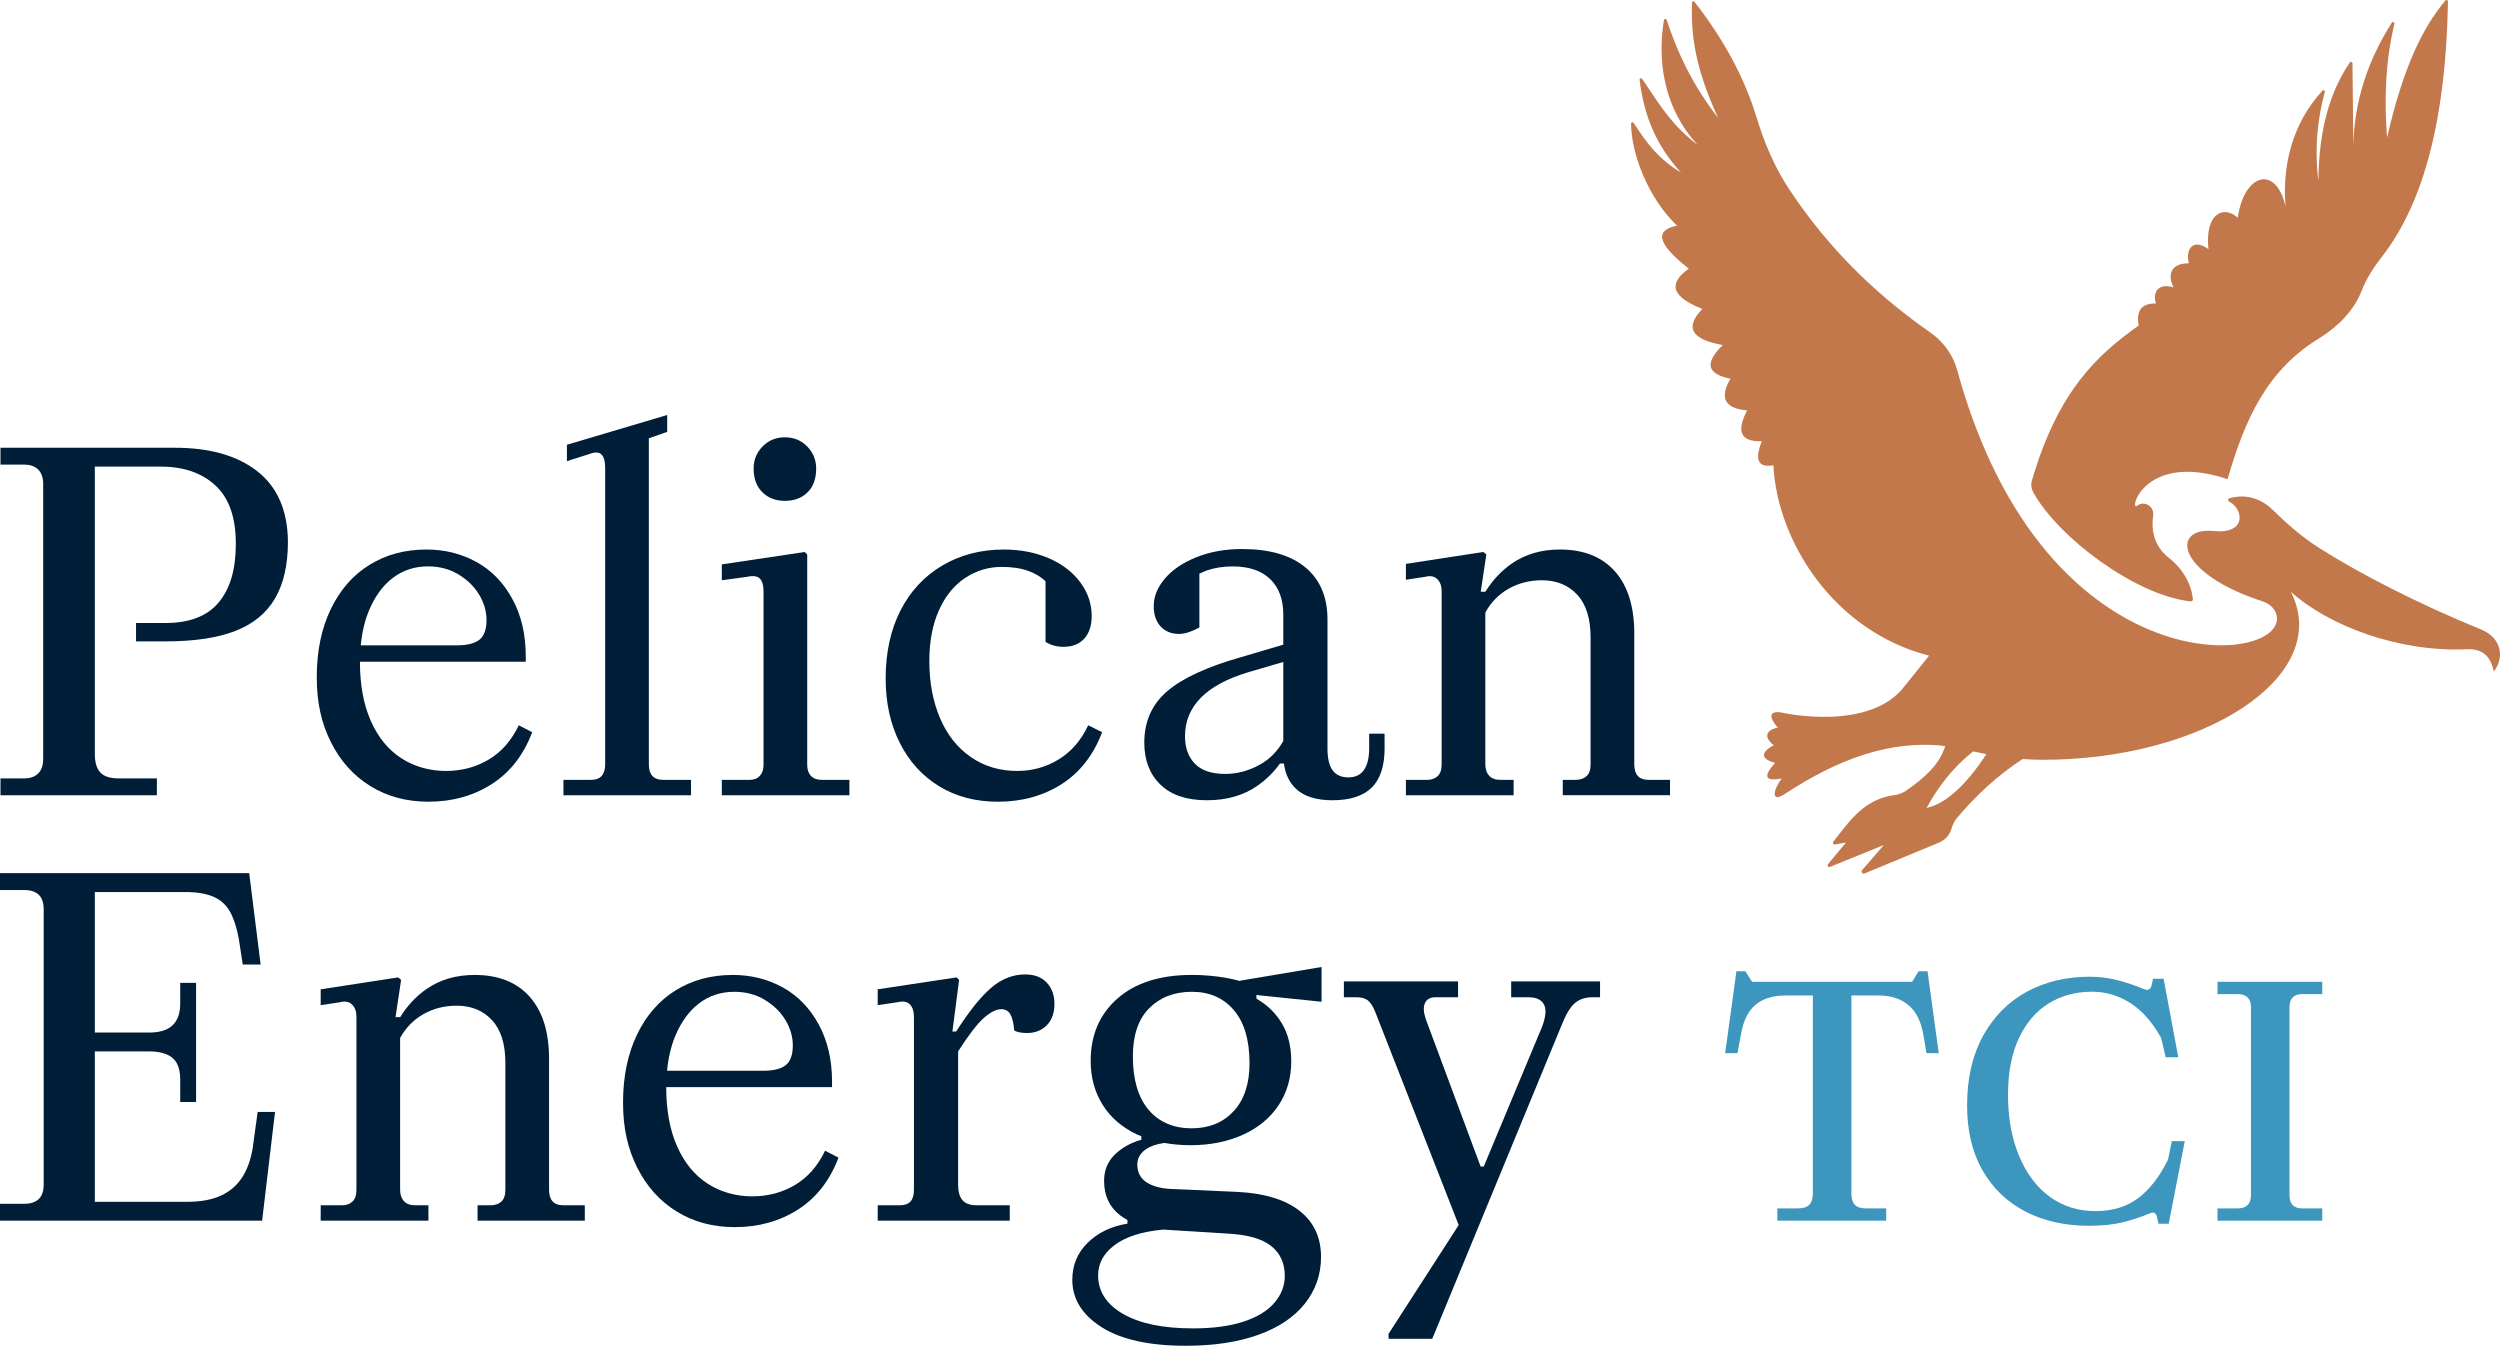
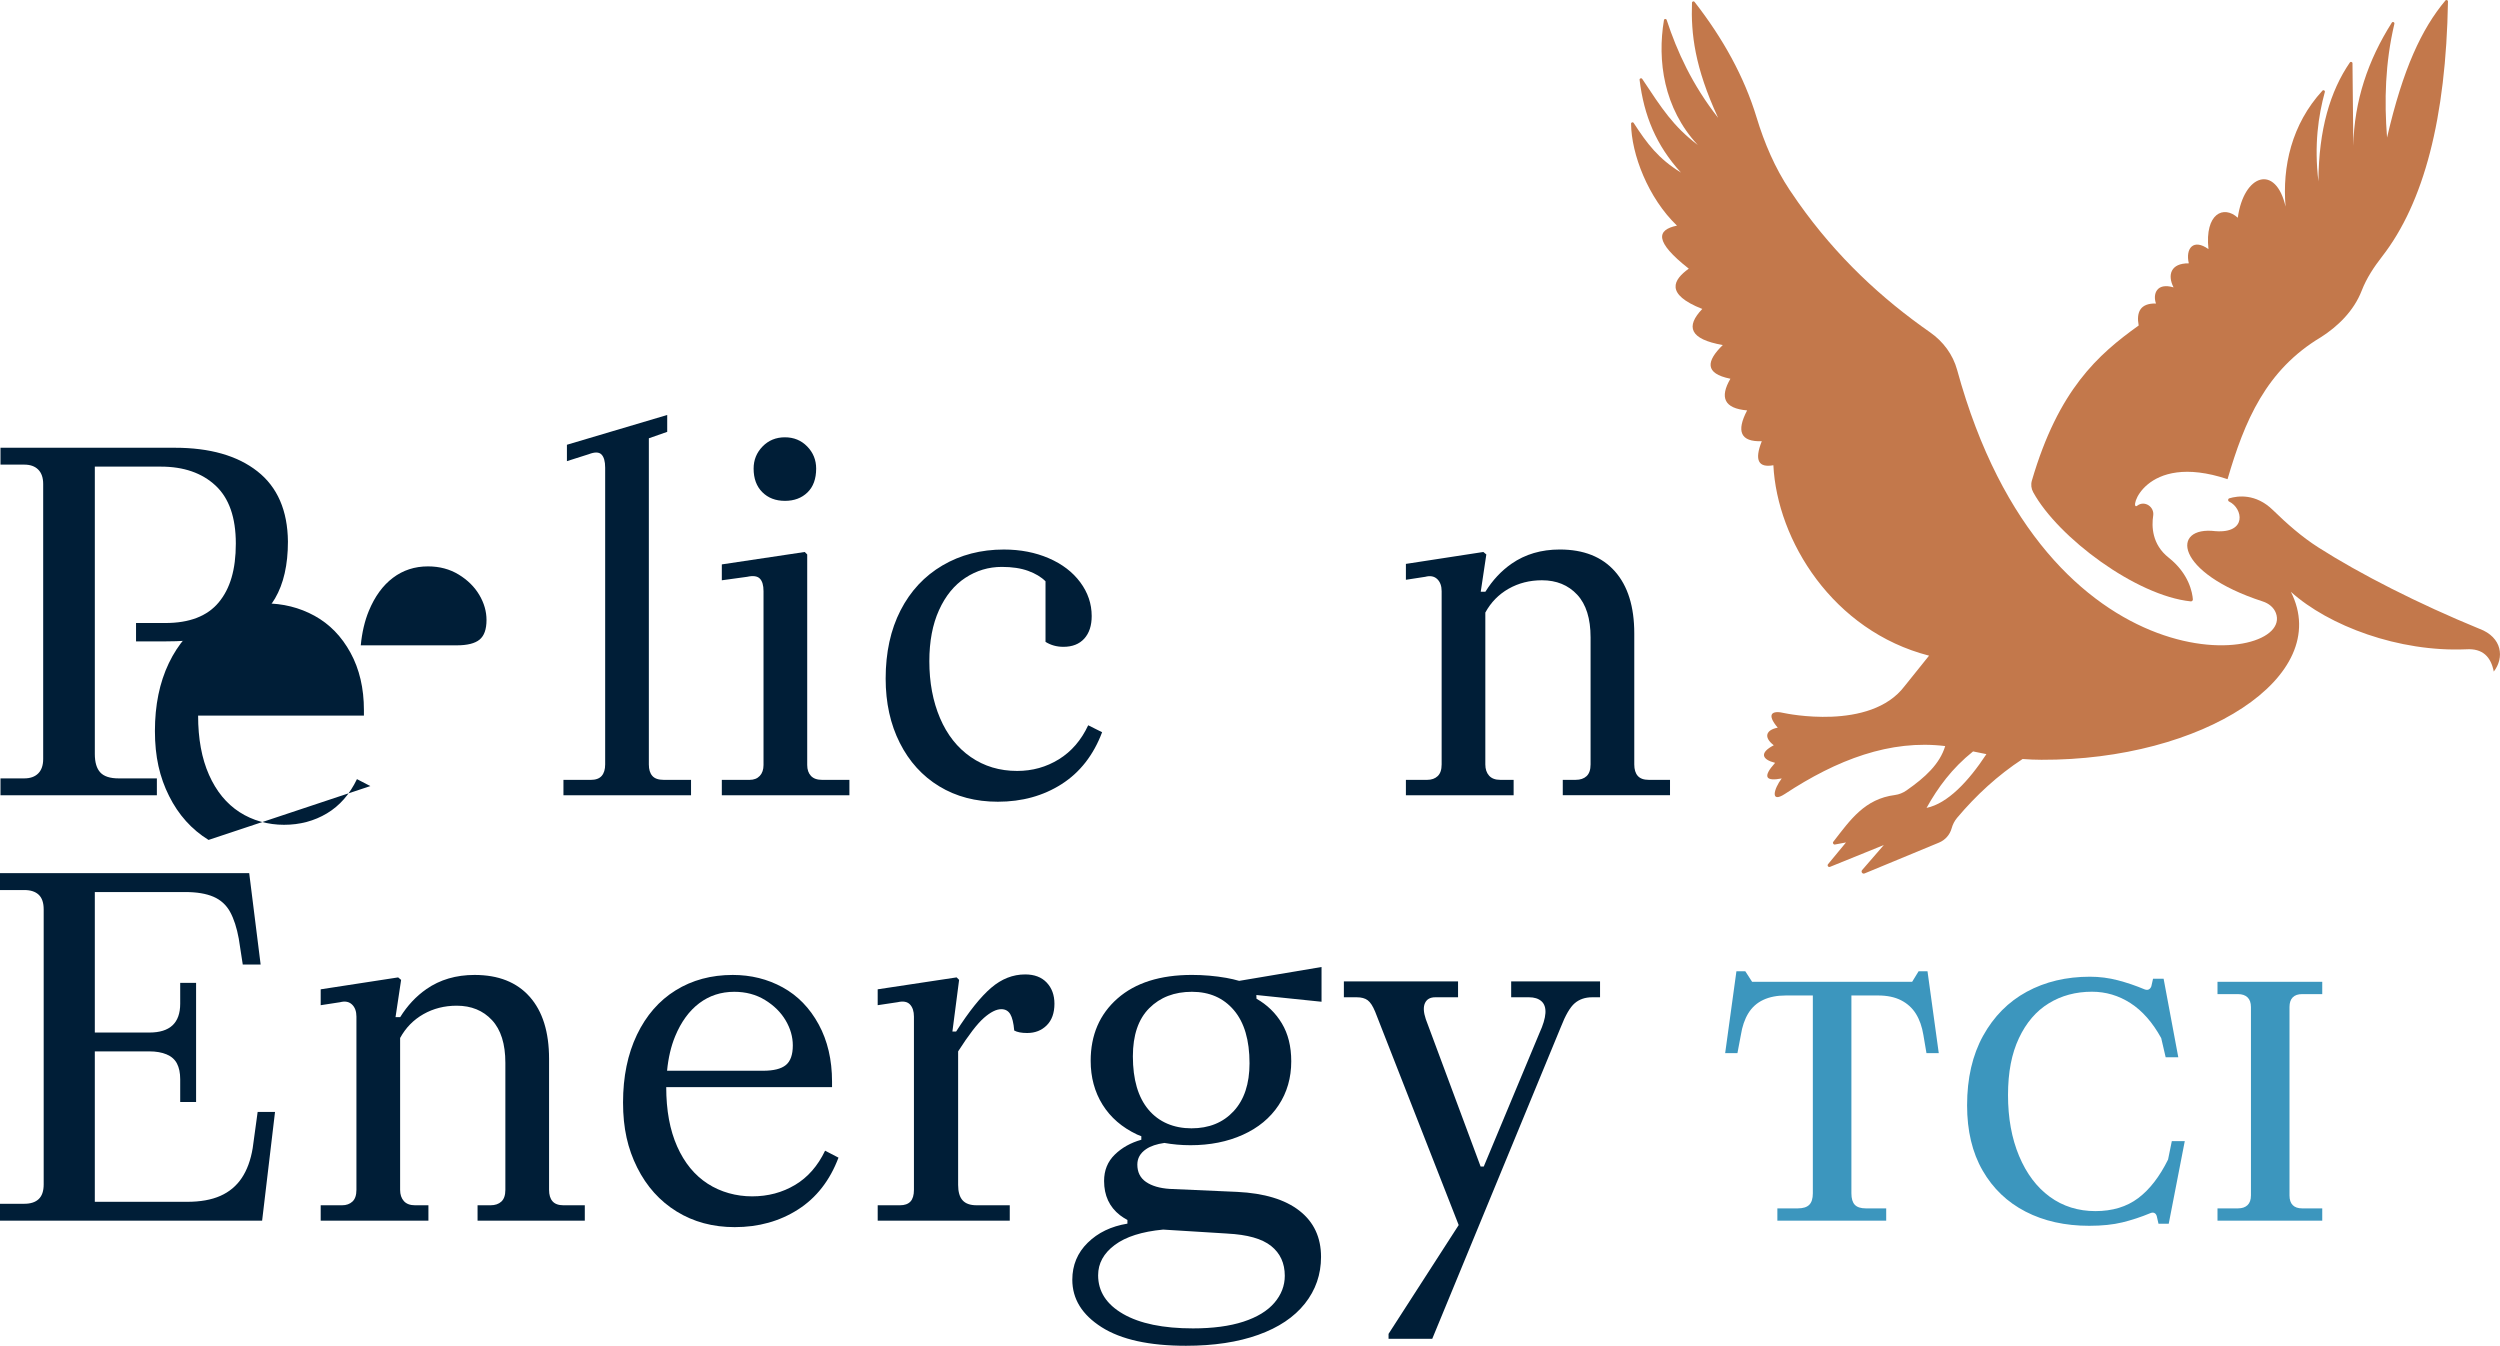
<svg xmlns="http://www.w3.org/2000/svg" id="Layer_1" data-name="Layer 1" viewBox="0 0 2000 1076.62">
  <defs>
    <style>      .cls-1 {        fill: #001e37;      }      .cls-2 {        fill: #c3784b;      }      .cls-3 {        fill: #3c96be;      }    </style>
  </defs>
  <g>
    <path class="cls-1" d="M205.92,377.06c-16.02-12.58-38.06-18.86-66.12-18.86H.39v13.5h19.07c4.77,0,8.47,1.32,11.12,3.97,2.64,2.65,3.97,6.49,3.97,11.52v220.03c0,5.03-1.33,8.87-3.97,11.52-2.65,2.65-6.36,3.97-11.12,3.97H.39v13.5h125.11v-13.5h-30.58c-6.88,0-11.78-1.59-14.69-4.77-2.92-3.17-4.37-8.07-4.37-14.69v-229.95h52.82c18.27,0,32.83,5.03,43.69,15.09,10.86,10.07,16.29,25.55,16.29,46.47s-4.56,36.08-13.7,47.07c-9.14,10.99-23.37,16.48-42.7,16.48h-23.43v14.69h23.83c22.77,0,41.31-2.78,55.6-8.34,14.3-5.56,24.88-14.23,31.77-26.02,6.88-11.77,10.32-26.94,10.32-45.48-.26-24.88-8.4-43.61-24.42-56.19Z" />
-     <path class="cls-1" d="M296.28,628.86c13.5,8.34,28.99,12.51,46.46,12.51,19.07,0,35.95-4.7,50.64-14.09,14.7-9.4,25.48-23.24,32.37-41.5l-10.72-5.56c-5.83,12.18-13.84,21.32-24.02,27.4-10.19,6.1-21.64,9.14-34.35,9.14s-25.09-3.38-35.55-10.13c-10.46-6.76-18.6-16.69-24.42-29.79-5.83-13.1-8.74-28.92-8.74-47.46h132.65v-4.37c0-17.48-3.57-32.77-10.72-45.87-7.15-13.11-16.75-22.97-28.79-29.59-12.05-6.61-25.35-9.93-39.92-9.93-17.21,0-32.43,4.11-45.67,12.32-13.24,8.21-23.56,20.06-30.98,35.54-7.41,15.49-11.12,33.56-11.12,54.21s3.77,36.94,11.32,52.03c7.54,15.09,18.07,26.81,31.57,35.15ZM314.35,462.25c8.07-6.09,17.4-9.14,28-9.14,9.27,0,17.47,2.18,24.62,6.55,7.15,4.37,12.64,9.8,16.48,16.29,3.84,6.49,5.76,13.18,5.76,20.06,0,7.42-1.85,12.65-5.56,15.69-3.72,3.05-9.8,4.57-18.27,4.57h-76.77c.98-10.21,3.1-19.45,6.48-27.61,4.77-11.52,11.18-20.32,19.26-26.41Z" />
+     <path class="cls-1" d="M296.28,628.86l-10.72-5.56c-5.83,12.18-13.84,21.32-24.02,27.4-10.19,6.1-21.64,9.14-34.35,9.14s-25.09-3.38-35.55-10.13c-10.46-6.76-18.6-16.69-24.42-29.79-5.83-13.1-8.74-28.92-8.74-47.46h132.65v-4.37c0-17.48-3.57-32.77-10.72-45.87-7.15-13.11-16.75-22.97-28.79-29.59-12.05-6.61-25.35-9.93-39.92-9.93-17.21,0-32.43,4.11-45.67,12.32-13.24,8.21-23.56,20.06-30.98,35.54-7.41,15.49-11.12,33.56-11.12,54.21s3.77,36.94,11.32,52.03c7.54,15.09,18.07,26.81,31.57,35.15ZM314.35,462.25c8.07-6.09,17.4-9.14,28-9.14,9.27,0,17.47,2.18,24.62,6.55,7.15,4.37,12.64,9.8,16.48,16.29,3.84,6.49,5.76,13.18,5.76,20.06,0,7.42-1.85,12.65-5.56,15.69-3.72,3.05-9.8,4.57-18.27,4.57h-76.77c.98-10.21,3.1-19.45,6.48-27.61,4.77-11.52,11.18-20.32,19.26-26.41Z" />
    <path class="cls-1" d="M552.84,623.89h-21.85c-4.24,0-7.28-1.06-9.13-3.18-1.86-2.12-2.78-5.16-2.78-9.13v-260.94l14.69-5.16v-13.5l-80.23,23.83v13.11l17.48-5.56c4.76-1.85,8.14-1.79,10.13.2,1.98,1.99,2.98,5.5,2.98,10.53v237.5c0,3.97-.93,7.01-2.78,9.13-1.86,2.12-4.77,3.18-8.74,3.18h-21.85v12.31h102.07v-12.31Z" />
    <path class="cls-1" d="M627.9,400.69c7.41,0,13.44-2.25,18.08-6.75,4.63-4.5,6.95-10.86,6.95-19.07,0-6.88-2.38-12.77-7.15-17.68-4.76-4.9-10.72-7.35-17.87-7.35s-13.1,2.45-17.87,7.35c-4.77,4.9-7.15,10.79-7.15,17.68,0,7.94,2.31,14.24,6.95,18.86,4.63,4.64,10.66,6.95,18.07,6.95Z" />
    <path class="cls-1" d="M648.75,620.71c-1.99-2.12-2.98-5.03-2.98-8.74v-168.39l-1.98-1.99-66.33,9.93v12.71l20.25-2.78c4.77-1.06,8.15-.6,10.13,1.39,1.99,1.99,2.98,5.36,2.98,10.13v139c0,3.71-1,6.62-2.98,8.74-1.98,2.12-4.7,3.18-8.14,3.18h-22.24v12.31h102.07v-12.31h-21.85c-3.97,0-6.95-1.06-8.93-3.18Z" />
    <path class="cls-1" d="M881.68,585.77l-11.12-5.56c-5.56,11.91-13.37,20.99-23.43,27.21-10.07,6.22-21.19,9.33-33.36,9.33-14.03,0-26.41-3.7-37.14-11.12-10.72-7.41-18.93-17.8-24.62-31.17-5.7-13.37-8.54-28.53-8.54-45.48,0-15.89,2.58-29.52,7.75-40.91,5.16-11.38,12.17-19.98,21.05-25.81,8.87-5.82,18.6-8.74,29.19-8.74,8.2,0,15.22,1.06,21.05,3.17,5.82,2.12,10.46,4.9,13.9,8.34v48.46c4.23,2.65,8.99,3.97,14.3,3.97,7.15,0,12.7-2.18,16.68-6.55,3.97-4.37,5.96-10.38,5.96-18.07,0-9.79-3.05-18.79-9.14-27.01-6.09-8.21-14.49-14.63-25.22-19.26-10.72-4.63-22.7-6.95-35.94-6.95-18.27,0-34.62,4.24-49.05,12.71-14.43,8.48-25.62,20.46-33.56,35.95-7.94,15.48-11.92,33.69-11.92,54.61,0,19.33,3.77,36.48,11.32,51.43,7.54,14.96,18.07,26.55,31.57,34.75,13.5,8.21,29.12,12.31,46.86,12.31,19.32,0,36.34-4.7,51.04-14.09,14.69-9.4,25.48-23.24,32.37-41.5Z" />
-     <path class="cls-1" d="M1107.66,598.47v-11.52h-12.32v11.52c0,7.68-1.39,13.5-4.16,17.48-2.78,3.97-6.95,5.96-12.51,5.96s-9.73-1.85-12.51-5.56c-2.78-3.7-4.17-9.53-4.17-17.47v-103.26c0-18-5.89-31.91-17.68-41.71-11.78-9.79-28.66-14.69-50.64-14.69-13.5,0-25.68,2.18-36.54,6.55-10.86,4.37-19.26,10.07-25.22,17.08-5.96,7.02-8.93,14.37-8.93,22.04,0,6.88,1.84,12.31,5.56,16.29,3.7,3.97,8.6,5.96,14.69,5.96,2.65,0,5.43-.53,8.34-1.59,2.91-1.06,5.56-2.25,7.94-3.57v-43.02c2.02-.94,4.02-1.93,6.15-2.65,6.22-2.12,13.04-3.18,20.46-3.18,12.97,0,22.97,3.38,29.99,10.12,7.01,6.76,10.52,16.21,10.52,28.39v24.08l-34.15,10.1c-27.01,7.68-46.6,16.75-58.78,27.21-12.18,10.46-18.27,24.17-18.27,41.1,0,14.04,4.3,25.22,12.91,33.56,8.6,8.34,20.99,12.51,37.14,12.51s29.79-3.97,40.91-11.92c7.26-5.18,13.02-11.05,17.57-17.47h3.18c1.05,8.11,4.07,14.76,9.24,19.83,6.48,6.36,16.35,9.56,29.59,9.56,14.03,0,24.49-3.38,31.38-10.13,6.88-6.75,10.33-17.28,10.33-31.57ZM1007.77,611.78c-8.87,4.9-18.07,7.35-27.6,7.35-10.86,0-18.94-2.71-24.23-8.14-5.3-5.43-7.94-12.77-7.94-22.04,0-11.92,4.23-22.17,12.7-30.78,8.47-8.6,21.18-15.42,38.13-20.45l27.8-8.15v63.27c-4.66,8.15-10.88,14.54-18.86,18.94Z" />
    <path class="cls-1" d="M1310.2,620.71c-1.86-2.12-2.78-5.16-2.78-9.13v-104.85c0-21.45-5.16-37.99-15.48-49.64-10.33-11.65-25.02-17.48-44.09-17.48-14.83,0-27.67,3.78-38.53,11.32-8.34,5.79-15.31,13.3-20.99,22.44h-3.73l4.47-29.79-2.38-1.99-61.96,9.53v12.71l15.49-2.38c3.97-1.06,7.15-.46,9.53,1.78,2.38,2.25,3.57,5.5,3.57,9.73v138.61c0,4.24-1.06,7.35-3.17,9.33-2.12,1.98-4.9,2.98-8.34,2.98h-17.08v12.31h86.18v-12.31h-10.72c-3.97,0-6.95-1.13-8.94-3.38-1.99-2.25-2.98-5.22-2.98-8.93v-121.53c4.5-8.21,10.72-14.56,18.67-19.07,7.94-4.5,16.81-6.75,26.61-6.75,11.65,0,21.05,3.85,28.2,11.52,7.15,7.68,10.72,19.07,10.72,34.16v101.67c0,4.24-1.06,7.35-3.17,9.33-2.12,1.98-5.03,2.98-8.74,2.98h-10.33v12.31h85.79v-12.31h-17.08c-3.97,0-6.88-1.06-8.74-3.18Z" />
    <path class="cls-1" d="M202.15,918.55c-1.59,9.53-4.5,17.47-8.74,23.83-4.24,6.36-9.93,11.12-17.08,14.3-7.15,3.18-16.02,4.77-26.61,4.77h-73.87v-120.34h43.69c5.29,0,9.86.79,13.7,2.38,3.83,1.59,6.61,4.04,8.34,7.35,1.72,3.31,2.58,7.48,2.58,12.51v18.27h12.71v-95.32h-12.71v16.69c0,7.68-2.06,13.44-6.16,17.28-4.1,3.84-10.26,5.76-18.46,5.76h-43.69v-112.4h72.28c9.27,0,16.81,1.26,22.63,3.77,5.82,2.52,10.26,6.55,13.31,12.11,3.04,5.56,5.36,12.71,6.95,21.45l3.18,20.65h14.3l-9.14-73.08H0v13.5h19.46c5.03,0,8.86,1.26,11.52,3.77,2.65,2.52,3.97,6.42,3.97,11.71v220.03c0,5.3-1.33,9.2-3.97,11.71-2.65,2.52-6.49,3.77-11.52,3.77H0v13.5h209.7l10.32-86.97h-13.9l-3.97,28.99Z" />
    <path class="cls-1" d="M442.03,961.04c-1.86-2.12-2.78-5.16-2.78-9.13v-104.85c0-21.45-5.16-37.99-15.48-49.64-10.33-11.65-25.02-17.47-44.09-17.47-14.83,0-27.67,3.77-38.53,11.31-8.34,5.79-15.31,13.3-20.99,22.44h-3.73l4.47-29.79-2.38-1.99-61.96,9.54v12.7l15.49-2.38c3.97-1.05,7.15-.46,9.53,1.79,2.38,2.25,3.57,5.49,3.57,9.73v138.61c0,4.24-1.06,7.35-3.17,9.33-2.12,1.98-4.9,2.98-8.34,2.98h-17.08v12.31h86.18v-12.31h-10.72c-3.97,0-6.95-1.13-8.94-3.38-1.99-2.25-2.98-5.22-2.98-8.93v-121.53c4.5-8.21,10.72-14.56,18.67-19.07,7.94-4.5,16.81-6.75,26.61-6.75,11.65,0,21.05,3.84,28.2,11.52,7.15,7.68,10.72,19.07,10.72,34.16v101.67c0,4.24-1.06,7.35-3.17,9.33-2.12,1.98-5.03,2.98-8.74,2.98h-10.33v12.31h85.79v-12.31h-17.08c-3.97,0-6.88-1.06-8.74-3.18Z" />
    <path class="cls-1" d="M636.04,947.94c-10.19,6.1-21.64,9.14-34.35,9.14s-25.09-3.38-35.55-10.13c-10.46-6.76-18.6-16.69-24.42-29.79-5.83-13.1-8.74-28.92-8.74-47.46h132.65v-4.37c0-17.48-3.57-32.77-10.72-45.87-7.15-13.11-16.75-22.97-28.79-29.59-12.05-6.61-25.35-9.92-39.92-9.92-17.21,0-32.43,4.1-45.67,12.31-13.24,8.21-23.56,20.06-30.98,35.54-7.41,15.49-11.12,33.56-11.12,54.21s3.77,36.94,11.32,52.03c7.54,15.09,18.07,26.81,31.57,35.15,13.5,8.34,28.99,12.51,46.46,12.51,19.07,0,35.95-4.7,50.64-14.09,14.7-9.4,25.48-23.24,32.37-41.5l-10.72-5.56c-5.83,12.18-13.84,21.32-24.02,27.4ZM559.39,802.58c8.07-6.08,17.4-9.14,28-9.14,9.27,0,17.47,2.18,24.62,6.56,7.15,4.37,12.64,9.79,16.48,16.28,3.84,6.49,5.76,13.18,5.76,20.06,0,7.42-1.85,12.65-5.56,15.69-3.72,3.05-9.8,4.57-18.27,4.57h-76.77c.98-10.21,3.1-19.45,6.48-27.61,4.77-11.52,11.18-20.31,19.26-26.41Z" />
    <path class="cls-1" d="M820.12,779.54c-9.8,0-18.87,3.57-27.21,10.72-8.34,7.15-17.68,18.8-28,34.95h-2.98l5.36-41.31-1.99-1.99-63.15,9.54v12.7l15.89-2.38c4.5-1.05,7.81-.46,9.93,1.79,2.12,2.25,3.18,5.49,3.18,9.73v138.61c0,4.24-.94,7.35-2.78,9.33-1.86,1.98-4.64,2.98-8.34,2.98h-17.87v12.31h105.65v-12.31h-26.62c-5.03,0-8.74-1.32-11.12-3.97-2.38-2.64-3.57-6.75-3.57-12.31v-106.83c8.47-13.24,15.35-22.17,20.65-26.81,5.29-4.63,9.93-6.95,13.9-6.95,3.18,0,5.56,1.33,7.15,3.97,1.59,2.65,2.65,7.02,3.18,13.11,2.38,1.32,5.82,1.98,10.32,1.98,6.36,0,11.58-2.04,15.69-6.15,4.1-4.1,6.16-9.86,6.16-17.28,0-6.88-2.06-12.51-6.16-16.88-4.11-4.37-9.87-6.55-17.28-6.55Z" />
    <path class="cls-1" d="M981.17,782.32c-9.14-1.59-18.33-2.38-27.6-2.38-25.42,0-45.28,6.29-59.58,18.86-14.3,12.58-21.45,29.19-21.45,49.85,0,13.24,3.18,24.95,9.54,35.15,6.36,10.19,15.55,18.14,27.6,23.83,1.08.51,2.27.87,3.38,1.34v2.83c-8.48,2.38-15.56,6.36-21.25,11.91-5.7,5.56-8.54,12.58-8.54,21.05,0,11.65,4.23,20.79,12.71,27.4,1.82,1.42,3.86,2.66,5.96,3.82v2.93c-12.98,2.12-23.57,7.21-31.78,15.3-8.21,8.07-12.31,17.93-12.31,29.59,0,15.35,7.81,28,23.43,37.93,15.62,9.93,38.13,14.89,67.52,14.89,22.24,0,41.5-2.92,57.79-8.74,16.28-5.83,28.72-14.17,37.33-25.02,8.6-10.87,12.91-23.31,12.91-37.34,0-15.62-5.76-27.93-17.28-36.93-11.52-9-28.14-14.03-49.85-15.09l-54.01-2.38c-7.94-.53-14.24-2.39-18.87-5.56-4.63-3.18-6.95-7.81-6.95-13.9,0-5.03,2.31-9.13,6.95-12.31,3.63-2.49,8.56-4.13,14.7-5,6.52,1.16,13.43,1.82,20.85,1.82,15.62,0,29.59-2.78,41.9-8.34,12.32-5.56,21.85-13.44,28.6-23.63,6.76-10.19,10.13-21.91,10.13-35.15,0-11.92-2.52-22.04-7.54-30.38-5.03-8.34-11.79-14.89-20.25-19.66l-.13-3,52.15,5.39v-27.8l-65.89,11.09c-3.21-.92-6.56-1.73-10.17-2.36ZM981.76,986.86c16.15.8,27.86,4.1,35.15,9.93,7.28,5.82,10.92,13.77,10.92,23.83,0,7.94-2.78,15.15-8.34,21.64-5.56,6.48-13.84,11.52-24.82,15.09-10.99,3.57-24.42,5.36-40.31,5.36-23.83,0-42.43-3.84-55.8-11.52-13.38-7.68-20.06-18.01-20.06-30.98,0-9.53,4.43-17.61,13.3-24.23,8.87-6.62,21.78-10.72,38.72-12.31l51.24,3.17ZM986.92,888.96c-8.48,9.14-19.72,13.7-33.76,13.7s-26.01-4.96-34.35-14.89c-8.34-9.93-12.51-24.16-12.51-42.69,0-16.94,4.37-29.79,13.1-38.53,8.74-8.74,20.12-13.11,34.16-13.11s25.22,4.9,33.55,14.7c8.34,9.8,12.51,23.96,12.51,42.49,0,16.42-4.24,29.19-12.71,38.33Z" />
    <path class="cls-1" d="M1208.93,797.82h14.3c4.23,0,7.55,1.06,9.93,3.17,2.38,2.12,3.44,5.3,3.18,9.53-.27,4.24-1.86,9.54-4.77,15.89l-44.58,106.84h-2.49l-43.88-117.96c-1.86-5.56-2.06-9.86-.6-12.91,1.45-3.04,4.17-4.56,8.15-4.56h18.27v-12.71h-91.34v12.71h10.32c3.7,0,6.61.79,8.74,2.38,2.12,1.59,4.1,4.63,5.96,9.14l66.83,170.7-56.11,87.05v3.97h34.95l102.87-249.41c3.7-9.54,7.41-15.89,11.12-19.07,3.71-3.17,8.34-4.76,13.9-4.76h6.36v-12.71h-71.1v12.71Z" />
    <path class="cls-3" d="M1534.89,777l-5.18,8.46h-128.02l-5.46-8.46h-7.09l-9.01,65.51h9.82l2.73-14.47c1.09-6.92,3.09-12.74,6-17.47,2.91-4.73,6.86-8.27,11.88-10.64,5-2.37,11.05-3.55,18.15-3.55h21.56v158.32c0,4.18-.96,7.23-2.87,9.14-1.91,1.91-4.96,2.86-9.14,2.86h-16.37v9.83h87.07v-9.83h-16.37c-4.01,0-6.92-.96-8.74-2.86-1.82-1.91-2.73-4.96-2.73-9.14v-158.32h21.29c7.28,0,13.42,1.28,18.43,3.83,5,2.55,8.96,6.14,11.87,10.78,2.91,4.65,4.92,10.33,6.01,17.07l2.46,14.47h9.83l-9.01-65.51h-7.1Z" />
    <path class="cls-3" d="M1734.43,927.67c-6.74,13.65-14.7,23.94-23.88,30.85-9.2,6.92-20.61,10.37-34.26,10.37s-25.98-3.82-36.44-11.46c-10.47-7.64-18.66-18.52-24.57-32.62-5.91-14.1-8.87-30.34-8.87-48.72s2.91-33.21,8.74-45.59c5.82-12.37,13.78-21.66,23.88-27.84,10.1-6.19,21.6-9.28,34.53-9.28,11.1,0,21.38,3.05,30.84,9.14,9.46,6.1,17.65,15.42,24.57,27.98l3.55,15.29h10.1l-11.73-62.78h-8.46l-1.36,6c-.37,1.09-1,1.91-1.91,2.46-.91.55-2.1.55-3.55,0-6.92-2.91-14.01-5.32-21.29-7.23-7.28-1.91-14.74-2.87-22.38-2.87-18.92,0-35.76,4.01-50.5,12.01-14.74,8.01-26.38,19.74-34.94,35.21-8.55,15.47-12.83,34.03-12.83,55.69,0,20.38,4.14,37.76,12.42,52.13,8.27,14.38,19.74,25.35,34.39,32.9,14.65,7.55,31.62,11.33,50.91,11.33,10.19,0,19.01-.92,26.47-2.73,7.46-1.82,14.92-4.27,22.38-7.37,1.28-.55,2.37-.59,3.28-.14.91.45,1.55,1.32,1.91,2.59l1.36,6h8.19l12.83-66.06h-10.37l-3,14.74Z" />
    <path class="cls-3" d="M1834.19,797.88c1.72-1.73,4.23-2.59,7.51-2.59h16.1v-9.83h-83.8v9.83h16.38c3.28,0,5.82.86,7.64,2.59,1.81,1.73,2.73,4.32,2.73,7.78v150.67c0,3.46-.92,6.05-2.73,7.78-1.82,1.73-4.37,2.59-7.64,2.59h-16.38v9.83h83.8v-9.83h-16.1c-3.28,0-5.79-.86-7.51-2.59-1.73-1.73-2.59-4.32-2.59-7.78v-150.67c0-3.46.86-6.05,2.59-7.78Z" />
  </g>
  <g>
    <path class="cls-2" d="M1752.57,481.12c.97.1,1.79-.7,1.72-1.67-.39-5.18-2.96-20.37-19.4-33.37-13.34-10.55-13.65-24.99-12.33-33.57,1.08-7.04-6.81-12.32-12.55-8.11-.07.05-.14.1-.21.16-7.04,5.39,5.16-43.63,72.24-21.23,13.63-46.63,30.73-87.36,74.81-113.64,13.1-8.4,26.14-20.66,32.54-37.23,3.83-9.9,9.74-18.82,16.26-27.2,33.49-43.05,51.16-110.93,52.73-204.05.02-1.08-1.35-1.64-2.05-.81-19.03,22.7-33.97,54.68-46.69,109.67-2.26-29.44-1.55-59.51,5.87-91.04.29-1.24-1.37-1.98-2.06-.9-18.99,29.98-30.11,62.55-30.8,98.56l-.66-66.07c-.01-1.1-1.45-1.56-2.08-.66-15.71,22.9-24.95,53.59-25.17,95.16-3.53-29.27-.02-52.71,5.13-71.52.31-1.14-1.12-1.95-1.92-1.08-24.73,26.95-32.19,60.92-29.49,92.77-7.86-34.24-33.42-26.03-38.23,8.91-11.26-10.31-26.5-3.51-23.46,25.1-12.08-8.67-18.53-.58-15.72,11.38-14.54-.22-17.24,9.39-12.2,19.23-13.72-4.09-16.7,5.54-14.07,12.9-12.55-.34-15.83,6.93-13.84,17.59-32.62,23.34-64.17,51.36-85.45,124.11-.9,3.08-.51,6.4,1.04,9.22,19.91,36.29,82.36,82.87,126.02,87.37Z" />
    <path class="cls-2" d="M1983.54,503.04c-48.82-20.05-95.58-43.83-128.96-65.16-13.24-8.46-25.03-18.9-36.29-29.87-13.73-13.39-28.16-11.37-34.81-9.37-1.2.36-1.36,2.03-.23,2.57,11.19,5.43,14.57,25.64-10.88,23.72-35.79-4.4-33.11,33.2,37.9,56.25,4.63,1.5,8.74,4.69,10.45,9.25,15.55,41.47-183.8,65.64-255.01-194.48-3.35-12.25-11.13-22.75-21.54-30.02-38.79-27.07-74.72-60.23-105.64-104.02-2.3-3.26-4.57-6.58-6.82-9.95-11.8-17.76-20.21-37.49-26.4-57.89-9.94-32.78-27.01-63.47-49.66-92.54-.65-.83-2.02-.41-2.06.65-.88,24.79,2.15,51.54,20.89,92.07-20.71-26.43-32.85-53.06-41.15-78.32-.37-1.11-1.98-1.01-2.17.15-5.4,32.21-.34,70.49,27.08,99.92-19.71-15.03-28.56-28.89-44.48-52.89-.66-.99-2.24-.42-2.1.76,3.49,28.58,13.19,52.34,33.09,74.18-18.12-11.16-27.02-23.04-37.8-39.68-.61-.94-2.1-.55-2.09.57.21,24.27,13.59,59.38,36.72,81.57-16.15,3.34-18.43,12.52,9.44,34.42-12.35,8.91-19.34,20.28,10.79,32.25-13.4,14.03-10.22,24.19,16.42,28.85-13.07,12.79-14.87,22.75,6.1,26.97-8.69,14.89-5.09,23.76,13.37,25.33-8.75,16.63-5.39,25.27,11.73,24.63-6.14,15.46-2.55,21.38,9.27,19.23,3,60.12,47.55,132.52,124.55,152.34l-19.56,24.36c-27.44,36.41-95.96,21.64-95.96,21.64-10.18-2.52-14.85.62-5.54,11.61-9.25,1.73-11.69,7.51-3.17,14.07-11.88,6.18-9.26,11.47,1.06,14.07-10.35,11.49-7.42,14.91,5.28,12.49-6.4,8.42-9.32,20.05,2.38,12.49,41.84-27.55,84.42-43.77,128.42-38.4-4.37,14.38-16.01,25.05-31,35.51-2.74,1.91-5.9,3.21-9.22,3.64-24.16,3.1-35.71,19.85-49.29,37.4-.78,1,.09,2.43,1.33,2.2l8.82-1.65-14.37,17.39c-.91,1.1.25,2.68,1.57,2.14l43.05-17.46-17.36,20.03c-1.18,1.36.28,3.39,1.94,2.7l59.58-24.68c4.96-2.05,8.69-6.28,10.11-11.45.84-3.07,2.32-5.95,4.37-8.39,15.25-18.1,32.5-34.01,52.39-47.03,4.99.38,9.99.6,15.01.62,128.46.53,234.02-66.3,199.62-134.36,30.2,27.22,86.32,48.32,140.26,45.97,13.29-.84,19.76,6.1,22.05,17.83,8.53-11.02,6.9-27.36-11.49-34.25ZM1541.24,646.32c9.04-16.23,20.31-31.68,37.21-45.18,3.55.78,7.11,1.5,10.68,2.17-14.38,21.9-31.06,39.49-47.88,43.01Z" />
  </g>
</svg>